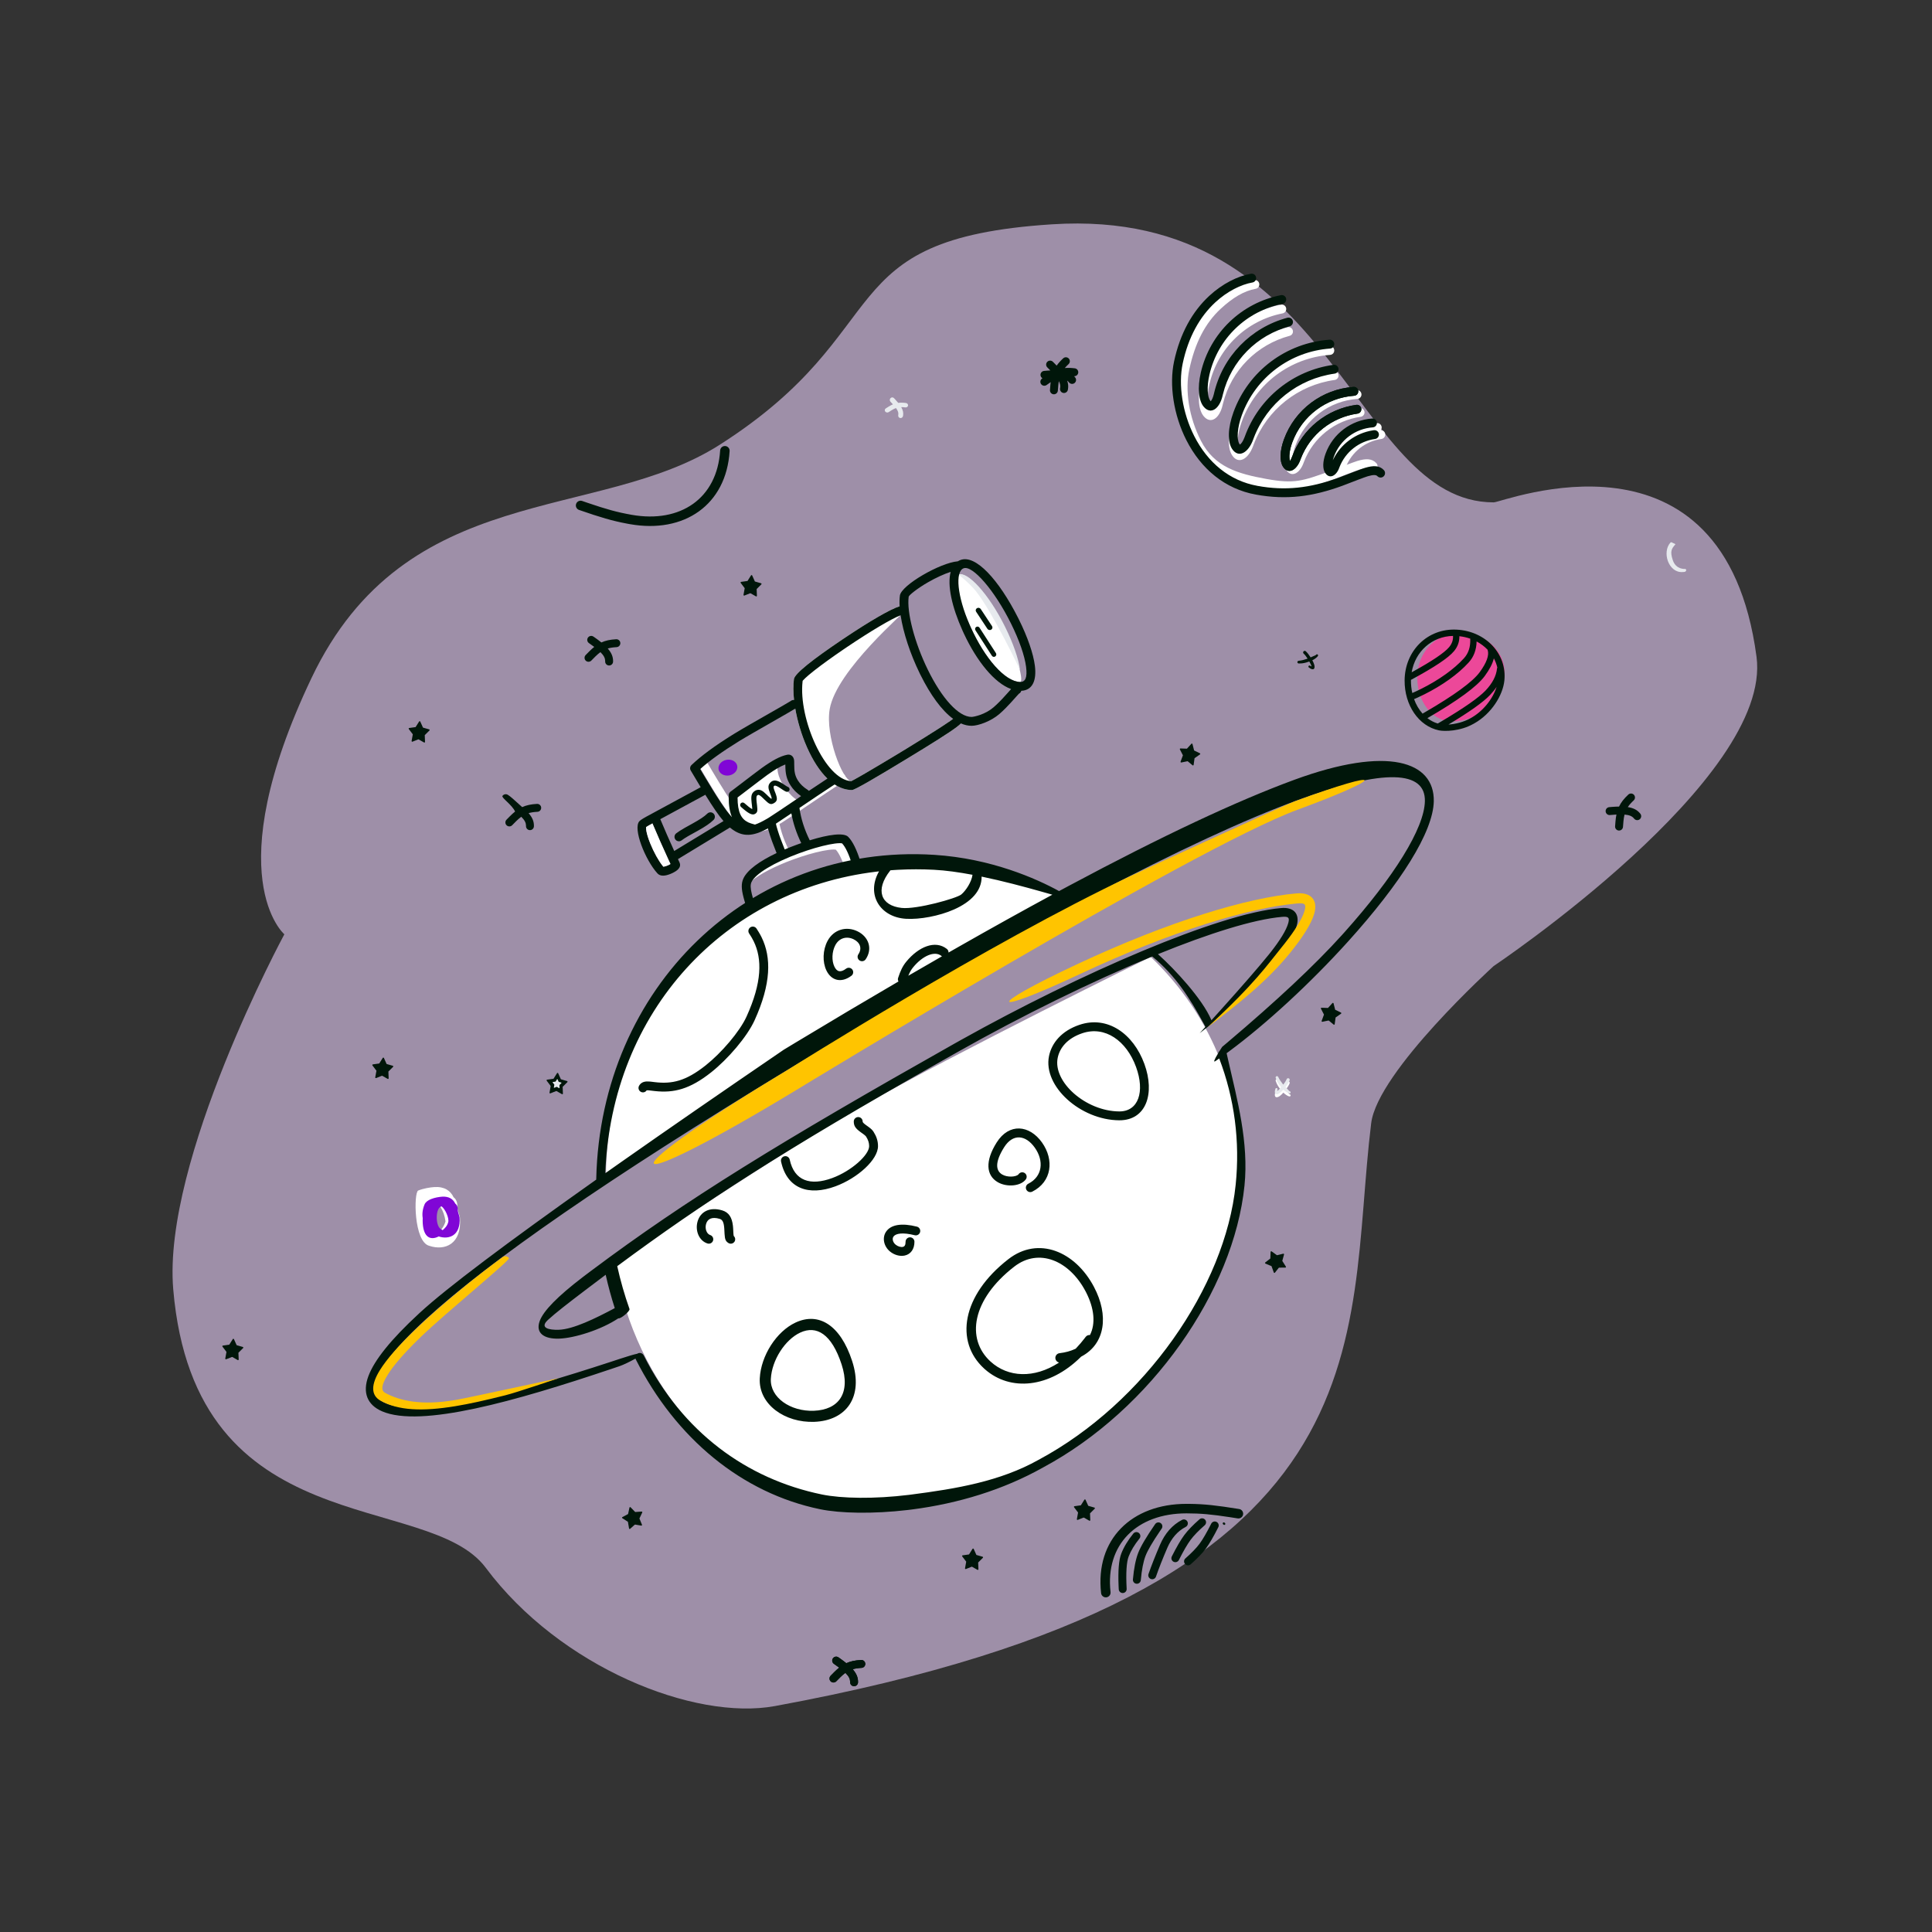
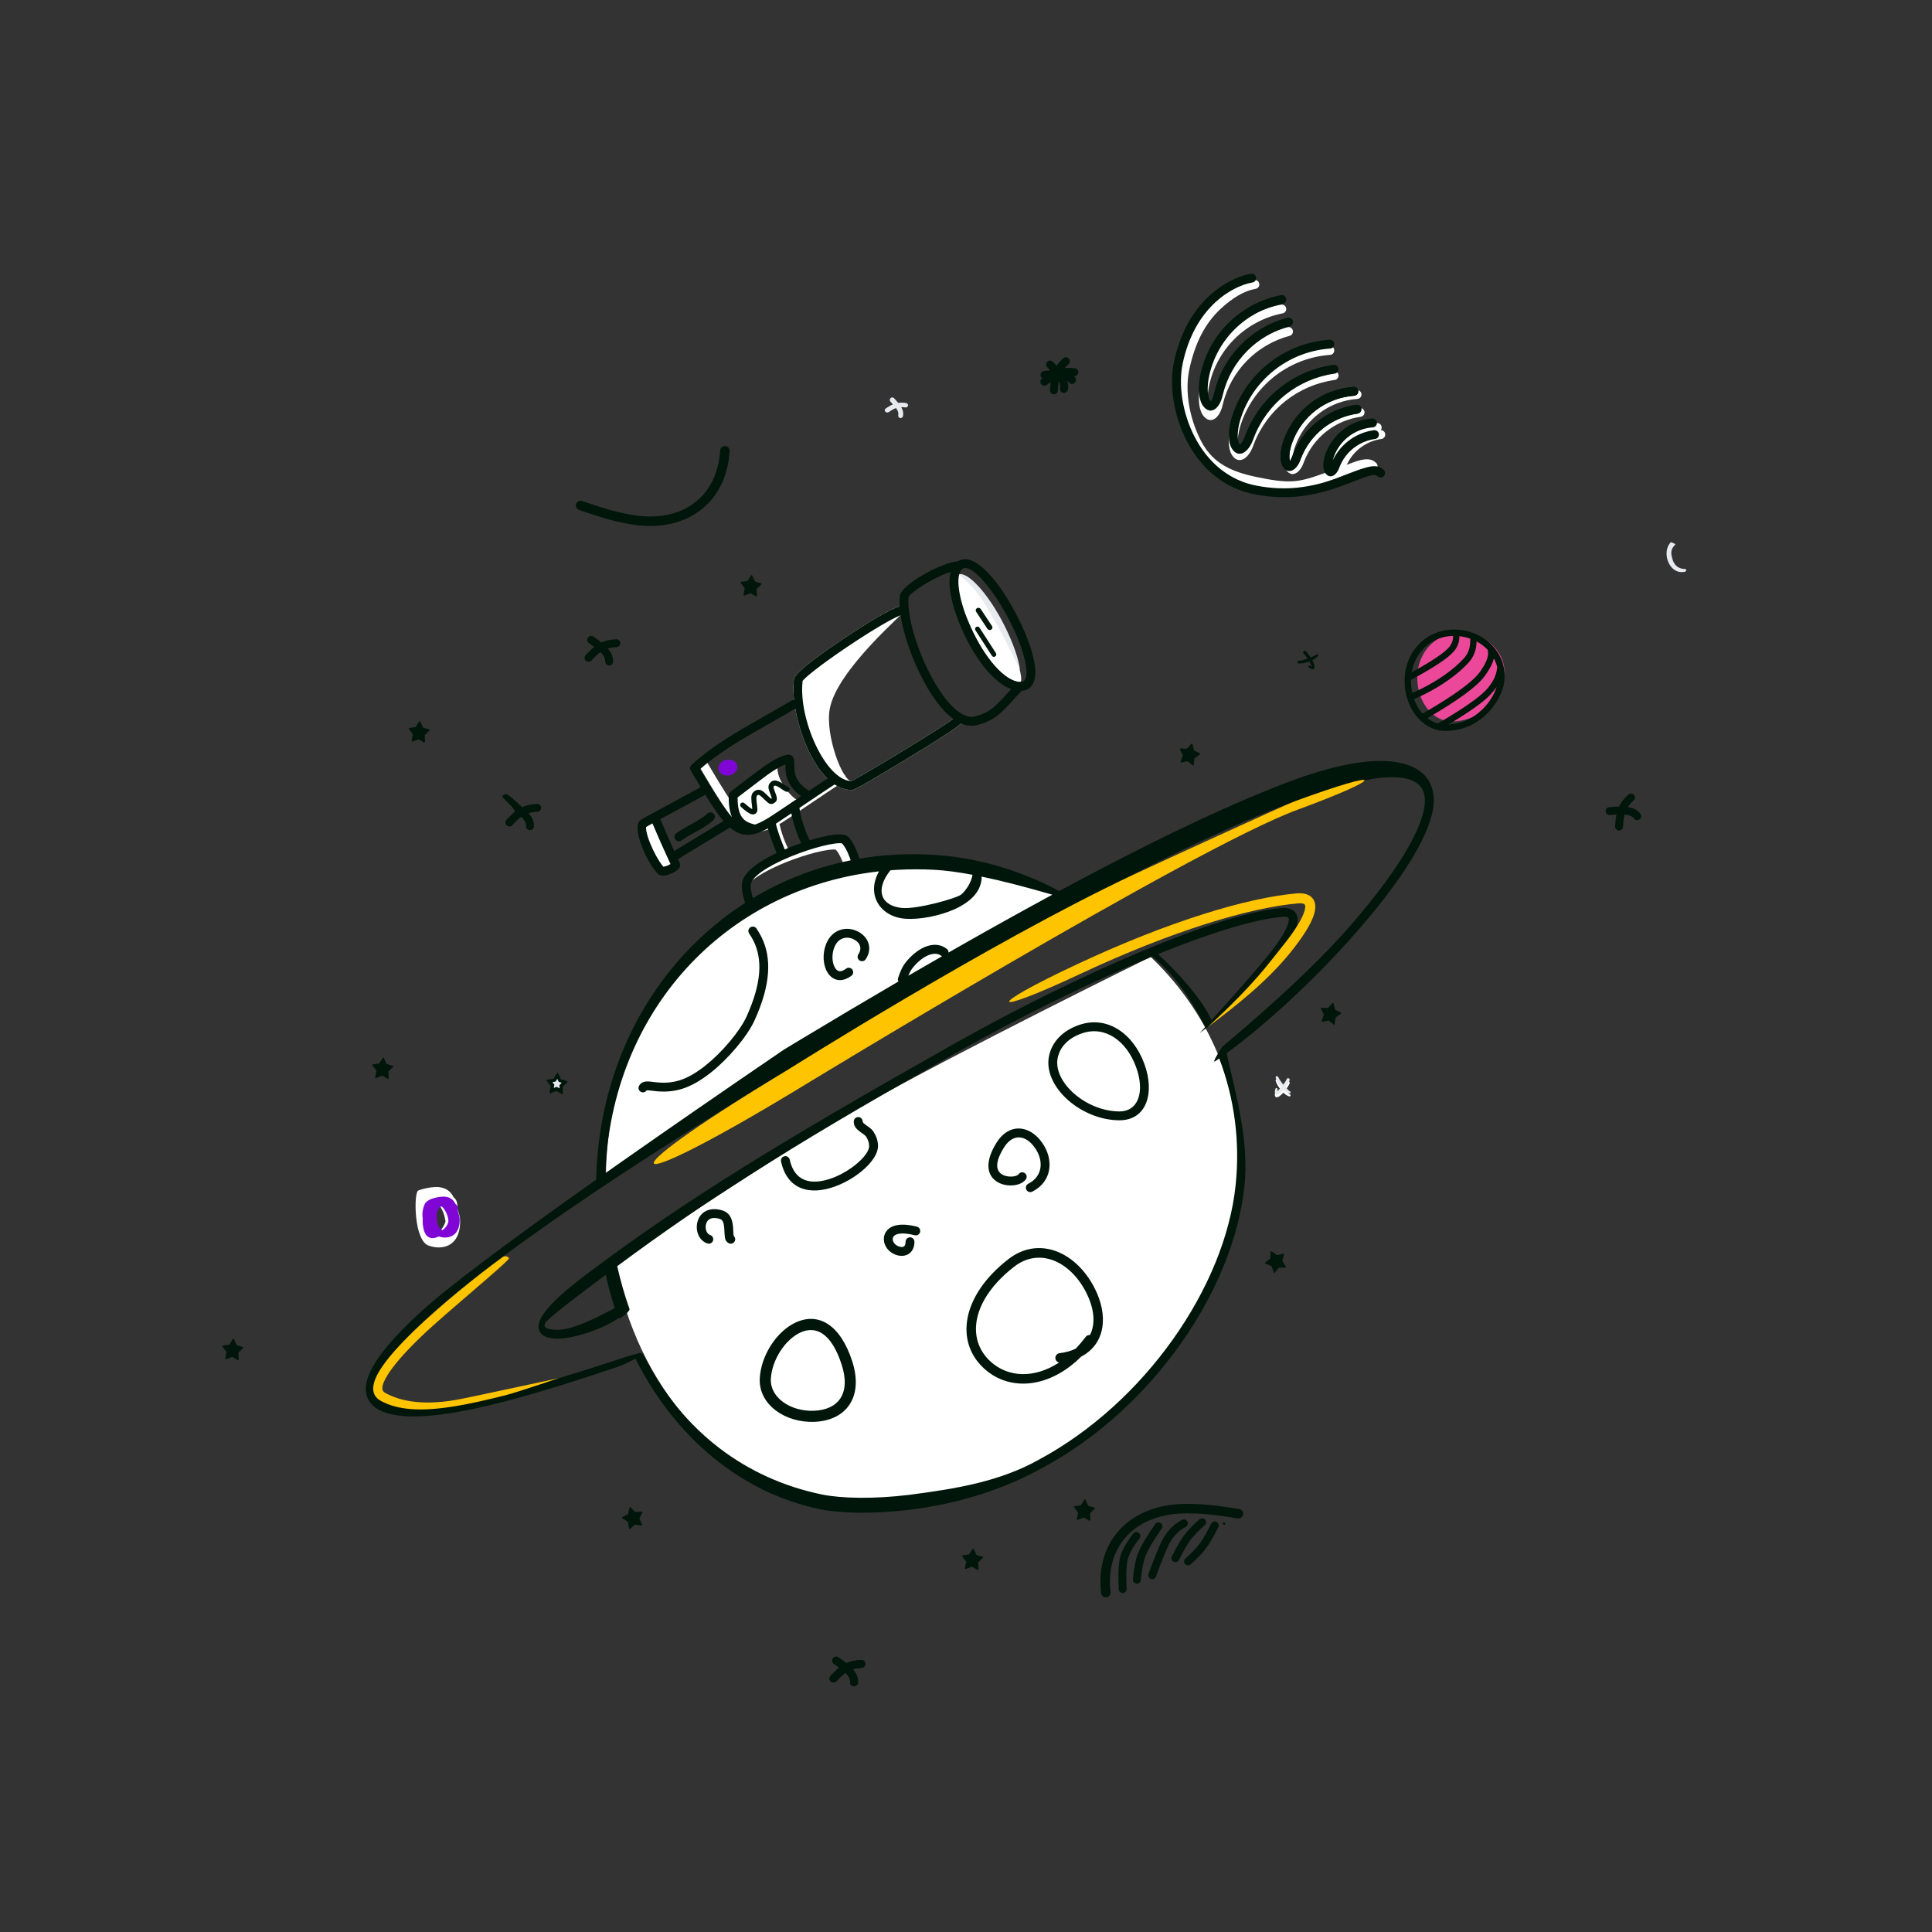
<svg xmlns="http://www.w3.org/2000/svg" width="340" height="340" viewBox="0 0 340 340" fill="none">
  <rect x="0" y="0" width="340" height="340" fill="#333333" stroke="none" />
  <g clip-path="url(#clip0_1492_66483)">
-     <path fill-rule="evenodd" clip-rule="evenodd" d="M50.041 164.42C50.041 164.42 38.186 154.292 54.818 119.324C71.451 84.357 105.135 92.021 126.666 78.267C158.479 57.944 145.439 42.041 185.107 39.477C235.052 36.25 237.88 88.409 262.868 88.409C264.512 88.409 303.423 72.774 309.118 115.575C311.987 137.131 262.868 170.001 262.868 170.001C262.868 170.001 242.425 188.531 241.303 197.681C236.595 236.054 246.413 280.005 136.385 300.238C122.155 302.855 98.527 293.39 85.49 275.905C75.278 262.206 34.311 271.925 30.487 226.89C28.559 204.191 50.041 164.42 50.041 164.42Z" fill="#E6CDF7" fill-opacity="0.6" />
    <path d="M123.433 133.996C123.804 133.777 124.283 133.9 124.501 134.272L125.384 135.761C128.891 141.645 130.294 143.555 131.784 144.419C133.01 145.129 134.277 144.908 136.596 143.548L136.905 143.363C138.364 142.453 145.038 137.869 147.619 136.223C147.982 135.991 148.464 136.098 148.696 136.461C148.927 136.824 148.821 137.306 148.457 137.538L148.061 137.794C145.185 139.658 138.725 144.094 137.582 144.778C134.774 146.457 132.954 146.834 131.13 145.841L131.003 145.769C129.043 144.634 127.518 142.455 123.158 135.064C122.939 134.693 123.062 134.215 123.433 133.996Z" fill="white" />
    <path d="M136.066 143.013C136.494 142.956 136.886 143.256 136.943 143.683C137.209 145.667 137.845 147.657 138.856 149.655C139.05 150.039 138.896 150.508 138.512 150.703C138.127 150.898 137.658 150.743 137.463 150.359C136.376 148.21 135.686 146.052 135.397 143.89C135.34 143.463 135.639 143.07 136.066 143.013Z" fill="white" />
    <path fill-rule="evenodd" clip-rule="evenodd" d="M226.949 190.66C226.823 190.978 226.547 191.419 226.226 191.836L226.503 192.123L226.823 192.463L226.894 192.532C226.925 192.56 226.95 192.576 226.967 192.581C227.071 192.596 227.143 192.691 227.129 192.795C227.114 192.897 227.019 192.971 226.915 192.956C226.822 192.954 226.481 192.821 226.075 192.491C226.002 192.431 225.929 192.363 225.854 192.287C225.62 192.548 225.384 192.773 225.179 192.912C224.879 193.119 224.618 193.136 224.495 193.052C224.372 192.97 224.255 192.695 224.454 192.14C224.485 192.039 224.592 191.987 224.691 192.018C224.79 192.05 224.845 192.155 224.814 192.256C224.784 192.358 224.779 192.453 224.779 192.528L224.895 192.45C224.935 192.42 224.977 192.387 225.015 192.349C225.155 192.212 225.31 192.045 225.466 191.865C225.219 191.577 224.967 191.239 224.762 190.849C224.663 190.659 224.584 190.457 224.508 190.245C224.456 190.126 224.51 189.987 224.629 189.934C224.747 189.882 224.887 189.937 224.939 190.055C225.166 190.531 225.457 190.941 225.743 191.293L225.839 191.408C226.1 191.066 226.324 190.721 226.426 190.457C226.482 190.314 226.645 190.242 226.789 190.297C226.934 190.354 227.006 190.516 226.949 190.66Z" fill="white" />
    <path fill-rule="evenodd" clip-rule="evenodd" d="M110.873 92.245L110.398 92.159C107.743 91.665 105.706 91.06 101.904 89.741C101.468 89.59 101.237 89.114 101.388 88.677C101.539 88.242 102.015 88.011 102.451 88.162L103.399 88.488C106.735 89.626 108.607 90.148 111.164 90.599C119.766 92.116 126.207 87.7 126.734 79.277C126.762 78.816 127.159 78.466 127.62 78.494C128.081 78.523 128.431 78.92 128.402 79.381C127.809 88.854 120.41 93.927 110.873 92.245Z" fill="#00160A" />
    <path fill-rule="evenodd" clip-rule="evenodd" d="M132.368 101.266L132.848 102.332L133.942 102.647C134.001 102.664 134.035 102.725 134.018 102.784C134.013 102.803 134.003 102.819 133.99 102.833L133.159 103.66L133.205 104.851C133.208 104.913 133.16 104.964 133.098 104.967C133.078 104.968 133.057 104.963 133.039 104.952L132.098 104.416C132.068 104.4 132.033 104.397 132.001 104.41L130.995 104.809C130.937 104.832 130.873 104.804 130.85 104.747C130.842 104.728 130.84 104.706 130.844 104.686L131.056 103.513L130.348 102.578C130.311 102.529 130.32 102.459 130.369 102.422C130.384 102.41 130.402 102.403 130.421 102.4L131.549 102.242L132.172 101.252C132.205 101.2 132.274 101.185 132.326 101.217C132.344 101.229 132.359 101.246 132.368 101.266Z" fill="#00160A" />
    <path d="M242.314 74.458C242.744 74.427 243.117 74.751 243.148 75.181C243.179 75.611 242.855 75.983 242.425 76.014C239.347 76.234 236.929 77.427 235.855 80.378C235.79 80.555 235.737 80.727 235.694 80.89L235.665 81.002L235.712 80.903C237.064 78.142 239.672 76.224 242.694 75.737L242.892 75.707C243.319 75.647 243.713 75.945 243.773 76.372C243.832 76.798 243.534 77.193 243.108 77.252C240.3 77.644 237.898 79.51 236.851 82.187L236.782 82.366C236.285 83.734 235.09 84.39 234.321 83.22C233.851 82.506 233.882 81.237 234.389 79.844C235.676 76.31 238.627 74.721 242.314 74.458Z" fill="white" />
    <path d="M238.761 68.646C239.191 68.615 239.564 68.939 239.595 69.369C239.625 69.799 239.301 70.171 238.872 70.202C233.975 70.552 229.681 73.732 227.973 78.426C227.466 79.817 227.372 81.007 227.554 81.609L227.576 81.677L227.61 81.627C227.697 81.495 227.795 81.305 227.892 81.059L227.933 80.95C229.737 75.992 234.113 72.52 239.244 71.803C239.672 71.744 240.066 72.041 240.125 72.468C240.185 72.895 239.887 73.289 239.46 73.349C234.971 73.975 231.134 76.971 229.481 81.264L229.399 81.483C228.73 83.322 227.282 84.117 226.357 82.709C225.723 81.744 225.768 79.923 226.507 77.892C228.428 72.615 233.256 69.039 238.761 68.646Z" fill="white" />
    <path d="M233.972 60.898C234.402 60.867 234.776 61.19 234.806 61.62C234.837 62.05 234.513 62.423 234.083 62.454C227.099 62.952 220.975 67.488 218.538 74.183C217.709 76.461 217.64 78.392 218.093 79.195L218.134 79.263C218.201 79.365 218.179 79.368 218.196 79.354L218.206 79.347C218.436 79.221 218.739 78.792 219.016 78.08L219.07 77.934C221.559 71.096 227.594 66.308 234.671 65.32C235.098 65.26 235.492 65.558 235.552 65.984C235.611 66.411 235.314 66.805 234.887 66.865C228.46 67.762 222.97 72.064 220.627 78.224L220.537 78.468C219.67 80.847 217.934 81.8 216.83 80.12C216.007 78.867 216.067 76.411 217.072 73.65C219.721 66.371 226.38 61.439 233.972 60.898Z" fill="white" />
    <path d="M225.424 53.615C225.847 53.532 226.257 53.808 226.34 54.231C226.422 54.654 226.147 55.063 225.724 55.147C219.401 56.385 214.317 61.214 212.842 67.602C212.343 69.764 212.494 71.522 212.984 72.192L213.048 72.276L213.054 72.288L213.063 72.281C213.238 72.123 213.443 71.718 213.602 71.091L213.636 70.954C215.152 64.384 220.161 59.299 226.558 57.591C226.975 57.479 227.403 57.727 227.513 58.143C227.624 58.559 227.377 58.987 226.961 59.098C221.197 60.637 216.669 65.175 215.215 71.055L215.156 71.305C214.621 73.622 213.085 74.727 211.841 73.261C210.931 72.188 210.708 69.912 211.322 67.251C212.936 60.258 218.503 54.971 225.424 53.615Z" fill="white" />
    <path d="M138.948 149.825L139.399 149.662C143.655 148.134 147.246 147.46 148.158 148.388C148.958 149.202 149.671 150.676 150.347 152.839C150.475 153.25 150.247 153.687 149.835 153.816C149.424 153.944 148.986 153.715 148.858 153.304C148.273 151.434 147.677 150.176 147.113 149.554L147.09 149.529L147.07 149.53C146.963 149.508 146.803 149.498 146.599 149.502C146.15 149.51 145.535 149.59 144.801 149.735C143.291 150.034 141.383 150.59 139.488 151.289C136.32 152.458 133.68 153.831 132.223 155.072C131.687 155.527 130.71 154.258 131.65 153.532C133.343 152.224 135.909 150.946 138.948 149.825Z" fill="white" />
    <path d="M136.807 135.088C136.807 137.69 139.558 140.507 140.144 140.667C140.559 140.781 133.4 145.446 133.4 145.446C130.813 145.786 129.293 143.6 129.293 140.343C129.293 139.912 136.807 134.657 136.807 135.088Z" fill="white" />
    <path fill-rule="evenodd" clip-rule="evenodd" d="M128.364 136.456C129.27 136.279 129.886 135.524 129.739 134.769C129.593 134.014 128.739 133.544 127.833 133.721C126.926 133.897 126.31 134.652 126.457 135.407C126.604 136.162 127.458 136.632 128.364 136.456Z" fill="#8006D6" />
    <path d="M220.705 49.288C221.13 49.215 221.534 49.499 221.608 49.923C221.682 50.348 221.398 50.752 220.973 50.825C218.955 51.178 216.919 52.399 214.82 54.343C212.095 56.867 210.294 60.353 209.302 65.003C208.502 68.749 209.24 73.43 211.331 77.544C213.709 82.225 217.916 83.383 222.821 84.279C227.856 85.198 229.248 84.63 234.006 82.939L234.444 82.78C235.094 82.533 238.135 81.344 238.866 81.123C240.404 80.657 241.454 80.696 242.214 81.507C242.509 81.821 242.494 82.315 242.18 82.61C241.885 82.886 241.432 82.89 241.134 82.63L241.077 82.575C240.852 82.336 240.388 82.308 239.454 82.576L239.317 82.616C238.614 82.829 235.317 84.123 234.89 84.279C229.751 86.155 228.008 86.812 222.54 85.813C217.123 84.824 212.526 83.342 209.94 78.251C207.692 73.826 206.9 68.783 207.776 64.677C208.836 59.715 210.797 55.941 213.76 53.198C216.079 51.051 218.39 49.692 220.705 49.288Z" fill="white" />
    <path d="M257.404 111.361C252.956 111.134 249.455 114.568 249.418 119.179C249.387 123.064 251.575 126.263 254.581 126.882C255.796 127.132 258.13 126.831 259.861 125.86C262.489 124.451 264.498 121.553 264.752 119.084C265.165 115.061 261.908 111.591 257.404 111.361Z" fill="#EC4899" />
    <path d="M176.818 110.549C178.238 113.417 180.444 120.044 179.49 120.012C176.839 119.924 173.294 115.851 170.814 110.344L170.618 109.901C168.453 104.901 167.156 101.76 168.662 101.158C170.22 100.536 173.886 104.627 176.818 110.549Z" fill="white" />
    <path fill-rule="evenodd" clip-rule="evenodd" d="M168.662 101.097C170.22 100.474 173.94 104.378 176.872 110.3C178.292 113.169 179.256 115.921 179.507 117.895C179.507 117.895 174.71 107.786 171.784 104.084C170.66 102.662 168.662 101.097 168.662 101.097Z" fill="#E7EAEE" />
    <path d="M167.845 126.553C167.959 126.137 168.388 125.893 168.804 126.008C169.219 126.122 169.463 126.551 169.349 126.966C169.202 127.501 167.136 128.902 162.627 131.682L159.781 133.424C154.163 136.843 150.414 139.032 149.946 139.032C146.844 139.032 144.049 136.106 142.008 131.489C140.226 127.457 139.301 122.658 139.719 119.514C139.85 118.532 143.12 115.991 148.169 112.587L148.892 112.102C153.359 109.126 157.177 106.92 158.558 106.641C158.981 106.555 159.393 106.829 159.477 107.251C159.531 107.515 147.218 117.894 146.015 124.782C145.201 129.447 148.28 137.396 149.808 137.468L149.946 137.472C149.822 137.472 149.861 137.443 149.876 137.435L150.017 137.362C150.121 137.308 150.243 137.241 150.385 137.163L151.034 136.801C151.282 136.66 151.559 136.501 151.862 136.326L152.636 135.877C154.114 135.014 155.958 133.915 157.839 132.777L159.629 131.689C161.804 130.36 163.77 129.134 165.247 128.182L166.009 127.688C166.48 127.379 166.878 127.111 167.197 126.889L167.312 126.808C167.488 126.684 167.634 126.578 167.748 126.491C167.748 126.491 167.876 126.44 167.845 126.553Z" fill="white" />
    <path fill-rule="evenodd" clip-rule="evenodd" d="M169.392 110.984C167.506 106.799 166.674 102.963 167.305 100.64C166.164 101.003 164.738 101.654 163.323 102.466C161.441 103.545 159.948 104.752 159.913 105.014C159.55 107.752 160.946 113.078 163.265 117.826C165.746 122.905 168.698 126.168 170.983 126.168C171.202 126.168 171.828 126.039 172.455 125.82C173.348 125.508 174.184 125.053 174.869 124.458C175.21 124.162 175.562 123.828 175.931 123.455L176.375 122.996C176.636 122.719 176.906 122.421 177.328 121.949L177.915 121.294L177.94 121.266C175.001 120.192 171.926 116.406 169.626 111.496L169.392 110.984ZM158.367 104.808C158.609 102.982 165.447 99.034 168.568 98.779C168.698 98.697 168.838 98.626 168.987 98.567C171.689 97.487 175.807 102.113 179.11 108.621L179.336 109.073C180.827 112.084 181.844 114.99 182.122 117.162C182.453 119.76 181.701 121.481 179.729 121.57C179.676 121.774 179.543 121.945 179.366 122.049L179.335 122.064L179.258 122.141C179.181 122.221 179.09 122.319 178.95 122.476L177.98 123.557C177.628 123.945 177.379 124.208 177.041 124.55C176.647 124.95 176.266 125.312 175.892 125.636C174.382 126.948 172.15 127.728 170.983 127.728C170.364 127.728 169.739 127.584 169.112 127.31C168.442 128.008 166.382 129.367 162.627 131.681L159.782 133.423C154.163 136.843 150.415 139.031 149.946 139.031C148.884 139.031 147.857 138.688 146.885 138.052C146.876 138.057 146.867 138.064 146.857 138.07L146.46 138.325C145.078 139.221 142.868 140.711 140.818 142.094L140.818 142.094L140.69 142.18C140.955 144.075 141.559 145.974 142.503 147.88C145.853 146.844 148.507 146.494 149.273 147.273C150.073 148.087 150.786 149.561 151.462 151.724C151.59 152.135 151.361 152.572 150.95 152.701C150.538 152.829 150.101 152.6 149.972 152.189C149.388 150.319 148.792 149.061 148.227 148.439L148.204 148.414L148.184 148.415C148.078 148.393 147.917 148.383 147.713 148.386C147.264 148.395 146.649 148.474 145.915 148.62C144.406 148.919 142.498 149.476 140.603 150.174C136.271 151.772 132.928 153.752 132.241 155.253C132.04 155.692 132.066 156.334 132.306 157.318L132.351 157.496C132.387 157.635 132.425 157.773 132.474 157.948L132.755 158.945C132.767 158.989 132.779 159.033 132.793 159.089C132.902 159.507 132.651 159.933 132.234 160.041C131.817 160.149 131.392 159.899 131.283 159.481L131.145 158.977L130.914 158.163C130.888 158.066 130.864 157.977 130.84 157.887C130.475 156.478 130.416 155.49 130.823 154.603C131.511 153.099 133.666 151.541 136.666 150.124L136.014 148.438L135.852 148.012C135.606 147.347 135.318 146.446 135.142 145.788C132.798 147.052 131.165 147.263 129.53 146.372L129.402 146.301C129.079 146.113 128.767 145.897 128.453 145.634L119.31 151.188C119.395 151.371 119.481 151.556 119.568 151.742C119.978 152.621 119.254 153.244 118.144 153.729L118.025 153.78C117.071 154.175 116.21 154.265 115.698 153.703C113.571 151.369 111.321 145.788 112.531 144.511C112.764 144.265 113.378 143.901 114.539 143.292L114.631 143.244C114.655 143.227 114.68 143.212 114.705 143.198L123.252 138.567C123.272 138.557 123.291 138.547 123.312 138.538C122.784 137.665 122.205 136.694 121.566 135.609C121.468 135.452 121.432 135.269 121.457 135.092C121.472 134.979 121.512 134.87 121.577 134.772C121.612 134.718 121.655 134.668 121.704 134.623C123.46 132.957 125.855 131.219 128.858 129.348L129.223 129.122C130.522 128.321 133.159 126.817 135.399 125.54C137.136 124.549 138.634 123.694 139.086 123.409L139.195 123.336C139.358 123.217 139.552 123.17 139.739 123.19C139.59 121.837 139.577 120.58 139.719 119.513C139.85 118.532 143.12 115.991 148.169 112.586L148.892 112.102C153.124 109.282 156.774 107.153 158.321 106.7C158.279 106.001 158.293 105.365 158.367 104.808ZM158.492 108.282C156.976 108.836 153.182 111.088 149.041 113.88L148.378 114.33C146.514 115.601 144.793 116.841 143.493 117.851L143.131 118.135C142.552 118.594 142.082 118.991 141.742 119.309C141.571 119.468 141.436 119.604 141.341 119.713L141.275 119.791C141.26 119.806 141.256 119.8 141.262 119.751L141.266 119.718C141.264 119.731 141.263 119.742 141.262 119.751L141.241 119.919C140.491 126.502 145.251 137.254 149.808 137.468L149.915 137.47C149.924 137.471 149.935 137.471 149.946 137.471L149.915 137.47C149.829 137.466 149.863 137.441 149.876 137.434L150.017 137.361C150.121 137.307 150.243 137.241 150.385 137.163L151.034 136.8C151.282 136.659 151.56 136.501 151.862 136.326L152.636 135.876C154.114 135.013 155.959 133.914 157.84 132.776L159.629 131.688C161.804 130.359 163.77 129.134 165.248 128.182L166.009 127.687C166.48 127.378 166.879 127.11 167.197 126.889L167.312 126.808C167.481 126.689 167.622 126.586 167.734 126.501C165.724 125.026 163.746 122.303 161.99 118.768L161.863 118.511C160.17 115.046 158.946 111.293 158.492 108.282ZM139.954 124.703C139.391 125.057 137.73 126.005 135.883 127.06C133.694 128.31 131.242 129.71 130.041 130.45C127.206 132.198 124.92 133.819 123.222 135.344L123.784 136.293C126.244 140.421 127.669 142.593 128.815 143.82C128.434 142.917 128.237 141.771 128.237 140.334C128.237 140.268 128.246 140.204 128.261 140.142C128.185 139.843 128.292 139.515 128.555 139.321L129.087 138.926C129.406 138.686 129.93 138.285 130.526 137.829L130.527 137.829C131.831 136.832 133.48 135.572 134.067 135.151C135.918 133.825 137.281 133.082 138.523 132.824C139.116 132.701 139.577 133.052 139.71 133.595L139.732 133.694C139.763 133.855 139.769 134.015 139.768 134.362L139.768 134.472C139.761 135.77 139.89 136.519 140.44 137.384C140.816 137.977 141.369 138.517 142.139 139.001C142.219 139.052 142.288 139.114 142.343 139.186C143.585 138.351 144.749 137.575 145.608 137.018C144.255 135.709 143.036 133.813 142.008 131.488C141.051 129.322 140.342 126.936 139.954 124.703ZM180.574 117.36C180.322 115.386 179.359 112.634 177.938 109.765C175.007 103.844 171.123 99.393 169.566 100.016C168.06 100.617 168.453 104.901 170.618 109.901L170.814 110.343C173.294 115.85 176.84 119.924 179.49 120.012C180.444 120.044 180.817 119.264 180.574 117.36ZM124.118 139.857C125.471 142.045 126.46 143.491 127.321 144.496L118.654 149.761C117.766 147.814 116.971 146.002 116.201 144.162L123.995 139.939C124.04 139.916 124.08 139.888 124.118 139.857ZM141.006 148.373C140.165 146.633 139.584 144.888 139.265 143.141C138.145 143.894 137.17 144.546 136.544 144.954C136.651 145.492 137.05 146.769 137.393 147.678L138.034 149.326L138.095 149.487C138.724 149.221 139.382 148.962 140.063 148.711L140.513 148.546C140.679 148.487 140.843 148.429 141.006 148.373ZM140.978 140.104C140.179 139.55 139.567 138.92 139.123 138.221C138.404 137.09 138.216 136.125 138.208 134.666L138.207 134.536L138.097 134.577C137.306 134.884 136.362 135.439 135.176 136.277L134.976 136.419C134.411 136.824 132.805 138.052 131.508 139.042L131.508 139.042C130.787 139.593 130.163 140.07 129.867 140.292L129.798 140.343C129.799 142.939 130.447 144.129 131.651 144.708L131.748 144.752C132.035 144.879 132.24 144.943 132.825 145.103C132.837 145.106 132.849 145.11 132.86 145.113C133.467 144.909 134.164 144.568 134.995 144.08L135.305 143.894C135.992 143.466 137.836 142.223 139.864 140.855C140.231 140.607 140.604 140.356 140.978 140.104ZM114.822 144.908L114.942 145.193C115.77 147.158 116.631 149.103 117.608 151.225L117.988 152.048C117.864 152.132 117.7 152.221 117.52 152.299C117.261 152.412 116.999 152.492 116.801 152.518L116.738 152.524L116.643 152.41C115.905 151.501 115.048 149.957 114.428 148.42C114.098 147.602 113.864 146.852 113.758 146.275C113.714 146.04 113.695 145.843 113.696 145.693L113.701 145.594C113.703 145.57 113.703 145.558 113.697 145.556L113.72 145.541C113.852 145.449 114.188 145.253 114.689 144.981L114.822 144.908ZM125.583 143.19C125.281 142.882 124.787 142.877 124.48 143.179C123.939 143.71 123.181 144.204 121.857 144.939L120.509 145.687C120.153 145.889 119.862 146.064 119.598 146.236C119.377 146.379 119.18 146.517 119.003 146.654C118.662 146.917 118.599 147.407 118.863 147.748C119.126 148.089 119.616 148.152 119.956 147.888C120.097 147.78 120.26 147.666 120.447 147.545C120.619 147.433 120.808 147.317 121.028 147.189L121.457 146.943L122.826 146.185C124.141 145.447 124.934 144.919 125.572 144.293C125.88 143.991 125.885 143.497 125.583 143.19Z" fill="#00160A" />
    <path d="M108.134 222.411C112.035 244.16 126.656 260.511 145.314 264.366C148.738 265.074 154.669 265.167 160.81 264.372C168.722 263.348 176.422 260.999 183.194 257.192C201.797 247.194 215.912 226.789 217.742 208.926C219.349 193.236 213.355 178.741 202.504 168.4C202.504 168.4 168.415 185.143 151.682 194.66C137.121 202.941 108.134 222.411 108.134 222.411Z" fill="white" />
    <path d="M187.521 157.552C180.528 154.102 171.768 151.377 163.178 150.937C131.672 149.327 106.894 174.495 106.635 206.958C106.635 206.958 141.799 184.561 160.067 173.755C169.155 168.378 187.521 157.552 187.521 157.552Z" fill="white" />
    <path fill-rule="evenodd" clip-rule="evenodd" d="M252.323 141.008C252.217 146.431 246.477 155.459 237.251 165.674C230.568 173.074 222.792 180.227 216.271 185.047L215.865 185.345L216.135 186.543C217.72 193.492 219.79 201.047 219.008 208.665C217.11 227.156 202.647 248.018 183.533 258.267C176.563 262.178 168.639 264.59 160.511 265.64L159.736 265.735C153.676 266.449 147.876 266.331 144.332 265.6C130.576 262.764 118.93 253.148 111.889 239.231C111.865 239.184 111.847 239.136 111.833 239.087C110.906 239.616 109.659 240.207 109.089 240.4L107.529 240.928C90.712 246.584 74.039 251.317 67.228 248.363C64.635 247.239 63.749 245.076 64.834 242.171C65.887 239.347 68.809 235.71 73.711 231.182L73.98 230.934C78.626 226.676 88.942 218.895 104.928 207.591L104.931 207.384C105.712 173.889 131.729 148.355 164.432 150.44C174.434 151.078 182.4 154.632 186.379 156.815L188.129 155.876C204.539 147.101 217.707 140.933 227.753 137.241C244.275 131.17 252.446 134.008 252.323 141.008ZM228.291 140.839C209.817 147.628 180.62 162.897 139.969 187.457L138.733 188.204C107.079 207.367 86.119 221.924 75.035 232.084L74.489 232.589L73.971 233.074C65.651 240.935 64.176 245.339 67.849 246.931C74.137 249.658 91.021 245.062 107.556 239.638L109.089 239.132C110.564 238.644 111.542 238.363 112.147 238.234C112.174 238.215 112.202 238.198 112.233 238.183C112.44 238.078 112.671 238.074 112.871 238.153C112.914 238.161 112.943 238.175 112.958 238.193C113.092 238.266 113.207 238.379 113.281 238.527C120.116 252.037 131.38 260.27 144.648 263.006C148.092 263.715 153.902 263.819 159.948 263.072L160.312 263.026C168.252 262 175.986 260.713 182.783 256.9C201.46 246.883 215.612 226.472 217.456 208.506C218.244 200.827 217.239 193.29 214.564 186.275C214.344 186.43 214.124 186.581 213.907 186.729C213.497 187.009 213.65 186.555 214.367 185.369C214.405 185.214 214.491 185.073 214.613 184.967L214.834 184.617C214.912 184.495 214.993 184.369 215.078 184.236L216.003 183.457C224.717 176.086 231.414 169.81 236.093 164.628L236.628 164.034C245.286 154.345 250.668 145.786 250.757 140.979C250.855 135.705 243.897 135.104 228.291 140.839ZM149.956 239.495C152.049 245.893 148.883 250.007 143.309 250.22C138.159 250.416 133.468 247.171 133.707 242.559C133.914 238.574 136.643 234.312 140.003 232.748C144.067 230.855 147.88 233.151 149.956 239.495ZM140.826 234.515C138.138 235.768 135.825 239.378 135.655 242.66C135.486 245.929 139.099 248.429 143.234 248.271C147.558 248.106 149.778 245.222 148.103 240.102C146.359 234.771 143.706 233.175 140.826 234.515ZM192.513 226.459C195.184 231.506 194.484 236.464 190.378 238.686L190.263 238.746L190.203 238.806C184.696 244.259 177.816 244.921 173.33 240.968L173.176 240.83C168.009 236.096 169.24 227.963 177.463 221.587C182.755 217.484 189.219 220.235 192.513 226.459ZM178.487 222.908C171.021 228.696 169.972 235.628 174.305 239.597C177.413 242.444 182.005 242.601 186.293 239.839L186.377 239.783L186.346 239.776C186.049 239.698 185.811 239.458 185.743 239.146L185.73 239.066C185.675 238.608 186.003 238.192 186.461 238.138C187.51 238.014 188.42 237.761 189.192 237.399L189.297 237.347L189.425 237.215C189.928 236.685 190.419 236.109 190.896 235.486L191.054 235.276C191.233 235.036 191.515 234.92 191.792 234.943L191.813 234.945L191.825 234.924C192.826 232.945 192.589 230.263 191.123 227.409L191.035 227.241C188.171 221.829 182.818 219.55 178.487 222.908ZM228.199 162.921C227.769 164.447 226.462 166.542 224.458 169.022C220.964 173.346 215.715 178.378 211.128 181.82L212.145 180.7C212.135 180.691 212.127 180.68 212.12 180.666L211.768 180.021C209.473 175.831 206.915 171.697 202.781 168.328C192.082 172.739 179.814 178.769 168.637 185.074L164.973 187.145C137.995 202.427 123.801 211.577 108.622 222.825C109.195 225.404 109.917 227.922 110.782 230.362C110.917 230.745 109.145 232.177 108.82 232C105.792 234.029 101.051 235.503 98.351 235.579C95.72 235.654 94.2 234.589 94.984 232.466C95.639 230.689 98.106 228.155 102.546 224.76L103.052 224.376L104.076 223.607C120.788 211.095 137.332 200.942 167.871 183.715L169.149 182.998C190.094 171.306 214.348 160.774 225.458 159.802C227.741 159.602 228.777 160.865 228.199 162.921ZM106.59 224.338L103.089 226.981C99.965 229.349 97.713 231.101 96.497 232.224L96.407 232.307C94.922 233.7 96.603 234.068 98.307 234.02C100.888 233.947 104.842 231.99 108.188 230.208C107.57 228.292 107.036 226.333 106.59 224.338ZM161.36 215.868C161.777 215.974 162.03 216.398 161.924 216.816C161.818 217.233 161.394 217.486 160.976 217.38C158.878 216.847 157.639 217.052 157.237 217.617C156.97 217.992 157.118 218.631 157.617 219.039C158.007 219.358 158.525 219.51 158.882 219.432C159.193 219.364 159.367 219.125 159.367 218.526C159.367 218.095 159.716 217.746 160.147 217.746C160.578 217.746 160.927 218.095 160.927 218.526C160.927 219.828 160.275 220.726 159.215 220.956C158.361 221.142 157.368 220.85 156.629 220.246C155.538 219.354 155.182 217.814 155.965 216.712C156.825 215.505 158.707 215.194 161.36 215.868ZM127.092 213.004C128.296 213.364 128.813 214.288 128.977 215.674L128.993 215.824L129.013 216.052C129.016 216.09 129.018 216.129 129.021 216.171L129.062 216.963L129.074 217.141C129.081 217.22 129.088 217.284 129.096 217.341L129.116 217.46L129.129 217.513L129.151 217.532C129.392 217.768 129.456 218.137 129.3 218.442L129.26 218.512C129.026 218.874 128.544 218.978 128.181 218.744C127.683 218.423 127.57 218.092 127.51 217.143L127.46 216.215C127.455 216.131 127.448 216.058 127.44 215.976C127.352 215.067 127.13 214.644 126.644 214.498C125.282 214.09 124.5 214.507 124.252 215.418C124.032 216.23 124.351 217.082 124.91 217.319L125.051 217.372C125.417 217.528 125.61 217.939 125.487 218.326C125.356 218.736 124.918 218.963 124.507 218.832C123.022 218.359 122.316 216.594 122.747 215.008C123.228 213.239 124.901 212.347 127.092 213.004ZM183.374 201.059C185.535 204.096 185.133 207.96 181.667 209.708C181.282 209.903 180.813 209.748 180.619 209.363C180.425 208.979 180.579 208.51 180.964 208.316C183.473 207.05 183.76 204.293 182.103 201.963C180.493 199.699 178.252 199.451 176.712 201.896C175.079 204.489 175.198 206.011 176.373 206.696C177.306 207.241 178.809 207.126 179.222 206.681L179.262 206.633C179.512 206.282 179.999 206.2 180.35 206.449C180.701 206.699 180.783 207.186 180.533 207.537C179.666 208.755 177.191 208.979 175.587 208.044C173.534 206.847 173.338 204.327 175.392 201.065C177.591 197.572 181.178 197.971 183.374 201.059ZM151.031 196.585C151.436 196.585 151.769 196.895 151.807 197.29L151.811 197.366C151.811 197.503 151.938 197.656 152.396 197.992L152.829 198.303C153.301 198.647 153.529 198.861 153.745 199.201C154.236 199.979 154.515 200.771 154.515 201.702C154.515 204.086 150.934 207.329 147.024 208.772C142.337 210.502 138.498 209.219 137.453 204.41C137.361 203.988 137.628 203.573 138.05 203.482C138.471 203.39 138.886 203.657 138.978 204.079C139.788 207.81 142.588 208.746 146.484 207.308C149.848 206.066 152.955 203.254 152.955 201.702C152.955 201.102 152.772 200.583 152.426 200.035L152.379 199.969C152.299 199.869 152.175 199.76 151.952 199.594L151.437 199.224C150.582 198.593 150.251 198.168 150.251 197.366C150.251 196.935 150.6 196.585 151.031 196.585ZM154.692 153.347L154.2 153.402C127.58 156.604 107.61 177.895 106.521 206.466L109.377 204.457C117.576 198.702 127.091 192.129 137.925 184.736L140.036 183.46C146.338 179.658 152.364 176.08 158.116 172.723C158.011 172.539 157.982 172.313 158.053 172.096C158.456 170.868 158.827 170.043 159.508 169.217C161.64 166.632 164.56 165.369 166.628 166.992C166.832 167.152 166.935 167.393 166.927 167.633L168.764 166.585C174.552 163.29 180.028 160.248 185.196 157.452L183.177 156.879C180.184 156.036 176.459 155.036 172.749 154.267C172.784 156.736 170.936 158.707 167.866 160.063C165.256 161.216 161.855 161.836 159.437 161.691C154.913 161.422 152.367 157.454 154.692 153.347ZM201.389 187.225C203.298 192.441 201.723 197.184 196.956 197.153C190.164 197.108 183.532 191.178 184.605 185.866C185.083 183.496 186.865 181.4 189.963 180.353C194.911 178.682 199.445 181.916 201.389 187.225ZM190.462 181.832C187.901 182.696 186.504 184.34 186.134 186.175C185.283 190.391 191.057 195.554 196.966 195.593C200.351 195.615 201.515 192.11 199.923 187.761C198.24 183.161 194.475 180.476 190.462 181.832ZM133.099 163.364L133.155 163.444L133.53 164.041C133.714 164.345 133.879 164.642 134.036 164.963C135.763 168.495 135.719 173.126 132.795 179.554C131.471 182.466 128.096 186.38 125.149 188.715C121.387 191.698 118.577 192.375 115.224 192.007L114.229 191.89L114.108 191.879C114.041 191.874 113.999 191.874 113.952 191.875L113.884 191.878C113.832 191.88 113.814 191.878 113.811 191.871V191.866L113.786 191.906C113.56 192.231 113.12 192.337 112.767 192.141C112.391 191.931 112.255 191.457 112.465 191.08C112.745 190.576 113.214 190.348 113.81 190.32C113.968 190.312 114.135 190.318 114.334 190.334L114.567 190.356L115.21 190.435C118.265 190.805 120.695 190.255 124.18 187.493C126.948 185.299 130.165 181.568 131.375 178.908C134.111 172.893 134.151 168.749 132.634 165.648C132.533 165.442 132.428 165.246 132.314 165.048L132.151 164.776L131.823 164.258C131.594 163.893 131.705 163.412 132.069 163.183C132.412 162.968 132.856 163.052 133.099 163.364ZM225.594 161.356C220.607 161.792 212.789 164.256 203.776 167.92L204.04 168.153C206.548 170.403 211.609 175.74 213.193 179.546L214.77 177.796C218.664 173.466 221.488 170.215 223.244 168.041L223.6 167.596C225.278 165.466 226.363 163.686 226.697 162.498L226.745 162.318C226.953 161.461 226.712 161.258 225.594 161.356ZM150.897 163.89C152.839 164.828 153.627 166.918 152.349 168.813C152.108 169.17 151.624 169.265 151.266 169.024C150.909 168.783 150.815 168.298 151.056 167.941C151.758 166.899 151.362 165.848 150.218 165.295C149.013 164.712 147.694 165.047 147.012 166.319C146.385 167.49 146.341 169.076 146.843 170.115C147.283 171.027 147.923 171.202 148.9 170.466C149.244 170.207 149.733 170.276 149.992 170.62C150.251 170.964 150.183 171.454 149.839 171.713C148.058 173.053 146.296 172.572 145.438 170.793C144.718 169.302 144.776 167.19 145.637 165.582C146.736 163.53 148.977 162.962 150.897 163.89ZM160.712 170.21C160.348 170.651 160.089 171.116 159.848 171.714C161.858 170.546 163.834 169.405 165.776 168.291L165.72 168.258L165.665 168.219C164.474 167.284 162.375 168.193 160.712 170.21ZM157.385 153.108L156.703 153.156L156.657 153.214C153.961 156.622 154.999 159.388 158.682 159.781C161.327 160.063 168.348 158.1 169.172 157.412C169.975 156.741 170.989 155.199 171.145 153.948C168.762 153.5 166.431 153.171 164.352 153.065C162.227 152.956 160.131 152.959 158.071 153.068L157.385 153.108Z" fill="#00160A" />
    <path d="M227.818 141.03C244.34 134.959 243.962 136.76 228.356 142.495C209.882 149.284 140.145 191.823 140.145 191.823C108.49 210.985 106.122 208.027 136.804 189.381L138.695 188.234C139.051 188.018 173.983 165.972 198.943 154.176C201.752 152.85 225.937 141.722 227.818 141.03Z" fill="#FFC400" />
    <path fill-rule="evenodd" clip-rule="evenodd" d="M256.346 110.806C251.227 110.544 247.23 114.522 247.189 119.728C247.154 124.089 249.656 127.792 253.241 128.532C254.186 128.726 256.91 128.726 259.273 127.4L259.469 127.293C262.449 125.606 264.475 122.396 264.746 119.756C265.227 115.074 261.466 111.068 256.346 110.806ZM248.303 119.737C248.303 119.703 248.304 119.67 248.305 119.636C248.337 119.626 248.368 119.613 248.398 119.596C252.412 117.434 254.89 115.786 255.879 114.596C256.533 113.81 256.851 112.925 256.826 111.962C257.5 112.037 258.142 112.184 258.745 112.396C258.741 112.425 258.739 112.455 258.74 112.485C258.789 113.87 258.42 114.977 257.635 115.84C256.733 116.831 255.639 117.774 254.396 118.663C253.068 119.614 251.641 120.454 250.214 121.173C249.881 121.341 249.564 121.493 249.267 121.631L248.836 121.826C248.774 121.854 248.717 121.879 248.665 121.902L248.537 121.956C248.379 121.253 248.297 120.509 248.303 119.737ZM248.85 123.033C249.203 124.012 249.714 124.879 250.347 125.585L250.679 125.393C255.918 122.361 259.17 119.978 260.4 118.298C261.645 116.599 262.088 115.294 261.81 114.407C261.803 114.386 261.798 114.365 261.794 114.344C261.246 113.768 260.593 113.274 259.858 112.883C259.826 114.356 259.361 115.6 258.459 116.59C257.5 117.644 256.348 118.637 255.045 119.57C253.666 120.557 252.19 121.425 250.715 122.168C250.285 122.385 249.88 122.578 249.508 122.747L249.073 122.94L248.85 123.033ZM253.021 127.328C252.363 127.131 251.75 126.808 251.198 126.381C256.591 123.262 259.946 120.805 261.299 118.957C262.139 117.81 262.676 116.779 262.894 115.859C263.165 116.366 263.37 116.906 263.502 117.47C263.474 117.527 263.455 117.591 263.448 117.658C263.312 118.961 262.641 120.254 261.413 121.542C260.235 122.777 257.692 124.56 253.806 126.866L253.021 127.328ZM254.905 127.508C256.101 127.432 257.564 127.081 258.746 126.418C260.945 125.239 262.71 123.019 263.377 120.879C263.055 121.362 262.669 121.839 262.22 122.311C261.01 123.58 258.578 125.305 254.905 127.508ZM248.627 118.203L248.429 118.311C249.062 114.629 252.004 111.986 255.708 111.91C255.748 112.633 255.523 113.282 255.023 113.884C254.214 114.856 252.07 116.311 248.627 118.203Z" fill="#00160A" />
    <path fill-rule="evenodd" clip-rule="evenodd" d="M296.574 100.128C296.678 100.14 296.75 100.234 296.738 100.337C296.738 100.489 296.64 100.572 296.509 100.625C296.39 100.673 296.201 100.654 296.09 100.669C294.884 100.762 293.935 99.875 293.518 98.73C293.117 97.63 293.224 96.316 293.951 95.505C294.035 95.41 294.18 95.4 294.276 95.484C294.372 95.567 294.914 95.713 294.831 95.809C294.231 96.509 293.824 96.934 294.391 98.596C294.957 100.259 296.496 100.119 296.574 100.128Z" fill="#E7EAEE" />
    <path fill-rule="evenodd" clip-rule="evenodd" d="M104.437 112.031C104.12 111.813 103.686 111.893 103.469 112.211C103.251 112.528 103.332 112.962 103.649 113.179C103.997 113.418 104.305 113.639 104.577 113.844C104.284 114.077 103.992 114.344 103.688 114.647L103.072 115.273C102.801 115.547 102.803 115.988 103.076 116.258C103.349 116.529 103.79 116.527 104.061 116.254L104.801 115.507C105.101 115.214 105.383 114.969 105.667 114.765C106.297 115.39 106.488 115.847 106.499 116.303V116.419L106.502 116.491C106.538 116.842 106.834 117.116 107.195 117.116C107.58 117.116 107.892 116.804 107.892 116.419L107.891 116.283C107.878 115.573 107.628 114.898 106.954 114.127C107.399 113.994 107.901 113.92 108.509 113.888C108.893 113.868 109.189 113.54 109.169 113.156C109.149 112.772 108.821 112.477 108.437 112.497C107.38 112.552 106.559 112.728 105.828 113.063C105.523 112.813 105.177 112.551 104.786 112.274L104.437 112.031Z" fill="#00160A" />
    <path fill-rule="evenodd" clip-rule="evenodd" d="M208.804 264.654L209.287 264.656C211.988 264.682 214.098 264.925 218.072 265.563C218.528 265.636 218.838 266.065 218.765 266.52C218.692 266.976 218.263 267.286 217.807 267.213L216.505 267.008C213.216 266.503 211.321 266.326 208.804 266.326C200.069 266.326 194.493 271.794 195.437 280.18C195.488 280.639 195.158 281.052 194.7 281.104C194.241 281.156 193.827 280.825 193.775 280.367C192.714 270.935 199.12 264.654 208.804 264.654ZM215.569 268.029L215.488 267.957C215.409 267.889 215.288 267.899 215.222 267.978C215.152 268.057 215.163 268.176 215.241 268.244L215.326 268.316C215.405 268.383 215.523 268.374 215.592 268.295C215.659 268.216 215.651 268.096 215.569 268.029ZM200.423 269.777C200.123 269.536 199.685 269.584 199.444 269.884C198.471 271.094 197.761 272.274 197.319 273.425C196.889 274.545 196.742 276.428 196.854 279.119L196.881 279.687C196.901 280.071 197.229 280.366 197.613 280.346C197.997 280.326 198.292 279.998 198.272 279.614C198.124 276.803 198.25 274.887 198.62 273.925C199.007 272.918 199.642 271.86 200.529 270.756C200.771 270.456 200.723 270.018 200.423 269.777ZM208.024 267.472C208.366 267.295 208.787 267.429 208.964 267.771C209.14 268.112 209.007 268.533 208.665 268.709C207.251 269.443 206.17 270.671 205.417 272.422C204.609 274.302 203.948 275.98 203.433 277.454C203.307 277.817 202.909 278.009 202.546 277.882C202.183 277.755 201.991 277.358 202.118 276.995C202.644 275.487 203.317 273.78 204.137 271.872C205.013 269.836 206.311 268.36 208.024 267.472ZM212.074 267.436C211.82 267.147 211.38 267.118 211.091 267.371C209.928 268.39 209.035 269.316 208.41 270.156C207.789 270.99 207.062 272.238 206.221 273.907C206.048 274.251 206.186 274.669 206.529 274.843C206.873 275.016 207.292 274.878 207.465 274.534C208.273 272.931 208.964 271.746 209.527 270.988C210.087 270.236 210.915 269.377 212.009 268.419C212.299 268.165 212.327 267.725 212.074 267.436ZM209.531 275.302C209.241 275.555 208.801 275.526 208.548 275.237C208.294 274.948 208.324 274.508 208.613 274.254C209.707 273.295 210.535 272.437 211.094 271.685C211.658 270.927 212.349 269.742 213.157 268.139C213.33 267.795 213.749 267.657 214.092 267.83C214.436 268.004 214.574 268.422 214.4 268.766C213.559 270.435 212.832 271.683 212.212 272.517C211.587 273.357 210.693 274.283 209.531 275.302ZM204.257 268.04C203.941 267.822 203.507 267.901 203.288 268.218C201.731 270.473 200.737 272.158 200.297 273.302C199.856 274.451 199.551 275.999 199.374 277.956C199.34 278.339 199.622 278.678 200.005 278.712C200.388 278.747 200.727 278.464 200.761 278.082C200.928 276.242 201.209 274.813 201.598 273.802C201.959 272.86 202.803 271.406 204.122 269.466L204.435 269.01C204.653 268.693 204.574 268.259 204.257 268.04Z" fill="#00160A" />
    <path fill-rule="evenodd" clip-rule="evenodd" d="M191.034 263.932L191.514 264.999L192.609 265.313C192.668 265.33 192.702 265.392 192.685 265.451C192.68 265.469 192.67 265.486 192.657 265.499L191.825 266.327L191.872 267.518C191.874 267.579 191.826 267.631 191.765 267.634C191.744 267.634 191.723 267.629 191.705 267.619L190.764 267.083C190.734 267.066 190.699 267.063 190.668 267.076L189.661 267.476C189.604 267.499 189.539 267.471 189.516 267.413C189.509 267.394 189.507 267.373 189.51 267.353L189.722 266.18L189.014 265.244C188.977 265.195 188.987 265.125 189.036 265.089C189.051 265.077 189.069 265.069 189.088 265.067L190.215 264.908L190.838 263.919C190.872 263.867 190.94 263.851 190.992 263.884C191.011 263.895 191.026 263.912 191.034 263.932Z" fill="#00160A" />
    <path fill-rule="evenodd" clip-rule="evenodd" d="M229.792 114.607C230.048 114.835 230.368 115.244 230.651 115.688L231.014 115.526L231.444 115.342C231.531 115.303 231.586 115.272 231.603 115.247C231.653 115.155 231.767 115.119 231.86 115.168C231.951 115.218 231.988 115.332 231.938 115.424C231.904 115.511 231.663 115.786 231.214 116.054C231.133 116.103 231.043 116.148 230.947 116.192C231.113 116.501 231.242 116.8 231.304 117.04C231.395 117.393 231.322 117.644 231.201 117.732C231.082 117.819 230.784 117.835 230.33 117.458C230.246 117.395 230.233 117.276 230.297 117.193C230.36 117.111 230.478 117.095 230.562 117.159C230.648 117.223 230.735 117.259 230.805 117.285L230.771 117.15C230.758 117.101 230.741 117.051 230.718 117.002C230.637 116.824 230.533 116.621 230.417 116.412C230.062 116.546 229.658 116.668 229.222 116.726C229.01 116.755 228.793 116.76 228.568 116.758C228.438 116.767 228.326 116.669 228.317 116.539C228.309 116.41 228.407 116.298 228.537 116.289C229.061 116.238 229.547 116.106 229.975 115.957L230.115 115.906C229.884 115.544 229.635 115.215 229.422 115.029C229.307 114.927 229.296 114.75 229.396 114.633C229.5 114.517 229.677 114.505 229.792 114.607Z" fill="#00160A" />
    <path fill-rule="evenodd" clip-rule="evenodd" d="M76.429 208.903C75.701 208.951 74.546 209.136 73.602 209.511C72.793 209.832 72.793 218.552 75.555 219.247C78.301 220.163 81.303 218.951 80.944 214.284C80.938 214.186 80.859 213.921 80.768 213.617C80.636 213.171 80.479 212.642 80.488 212.435C80.525 211.703 80.333 211.085 79.824 210.697C79.277 209.537 78.204 208.788 76.429 208.903ZM76.034 217.125C74.683 216.114 74.73 211.401 76.272 211.087C77.232 211.825 78.109 212.89 78.404 214.943C78.073 216.073 77.375 216.727 76.765 217.299C76.7 217.361 76.635 217.421 76.572 217.481C76.398 217.382 76.219 217.26 76.034 217.125Z" fill="white" />
    <path fill-rule="evenodd" clip-rule="evenodd" d="M74.393 214.375C74.27 213.642 74.354 212.821 74.722 211.945C74.889 211.548 75.329 211.225 75.879 211.008C76.521 210.754 77.308 210.628 77.803 210.596C79.011 210.518 79.741 211.024 80.114 211.809C80.459 212.07 80.59 212.489 80.564 212.984C80.554 213.219 80.864 214.072 80.875 214.234C81.117 217.39 79.074 218.211 77.205 217.593C76.496 217.953 75.811 218.013 75.296 217.63C74.834 217.288 74.479 216.566 74.397 215.294C74.376 214.966 74.374 214.66 74.393 214.375ZM77.706 212.297C76.634 212.507 76.589 215.602 77.525 216.261C77.653 216.35 77.778 216.429 77.899 216.494C78.351 216.086 78.689 215.756 78.88 215.082C79.072 214.406 78.371 212.779 77.706 212.297Z" fill="#8006D6" />
    <path fill-rule="evenodd" clip-rule="evenodd" d="M147.546 291.662C147.228 291.444 146.795 291.525 146.577 291.842C146.36 292.159 146.44 292.592 146.757 292.81C147.105 293.05 147.413 293.27 147.685 293.476C147.392 293.708 147.1 293.975 146.796 294.279L146.18 294.904C145.909 295.178 145.912 295.619 146.185 295.89C146.458 296.161 146.899 296.158 147.17 295.885L147.909 295.138C148.21 294.845 148.491 294.6 148.775 294.397C149.405 295.021 149.596 295.479 149.607 295.934V296.051L149.61 296.122C149.646 296.473 149.943 296.747 150.303 296.747C150.688 296.747 151 296.435 151 296.051V295.914C150.987 295.204 150.736 294.529 150.062 293.758C150.507 293.626 151.009 293.551 151.618 293.519C152.002 293.499 152.297 293.172 152.277 292.788C152.257 292.403 151.929 292.108 151.545 292.129C150.489 292.183 149.668 292.359 148.936 292.694C148.631 292.444 148.285 292.182 147.894 291.905L147.546 291.662Z" fill="#00160A" />
    <path fill-rule="evenodd" clip-rule="evenodd" d="M147.546 291.662C147.228 291.444 146.795 291.525 146.577 291.842C146.36 292.159 146.44 292.592 146.757 292.81C147.105 293.05 147.413 293.27 147.685 293.476C147.392 293.708 147.1 293.975 146.796 294.279L146.18 294.904C145.909 295.178 145.912 295.619 146.185 295.89C146.458 296.161 146.899 296.158 147.17 295.885L147.909 295.138C148.21 294.845 148.491 294.6 148.775 294.397C149.405 295.021 149.596 295.479 149.607 295.934V296.051L149.61 296.122C149.646 296.473 149.943 296.747 150.303 296.747C150.688 296.747 151 296.435 151 296.051V295.914C150.987 295.204 150.736 294.529 150.062 293.758C150.507 293.626 151.009 293.551 151.618 293.519C152.002 293.499 152.297 293.172 152.277 292.788C152.257 292.403 151.929 292.108 151.545 292.129C150.489 292.183 149.668 292.359 148.936 292.694C148.631 292.444 148.285 292.182 147.894 291.905L147.546 291.662Z" fill="#00160A" />
    <path fill-rule="evenodd" clip-rule="evenodd" d="M171.351 272.58L171.83 273.647L172.925 273.961C172.984 273.978 173.018 274.039 173.001 274.099C172.995 274.117 172.986 274.134 172.973 274.147L172.141 274.974L172.187 276.165C172.19 276.227 172.142 276.279 172.081 276.281C172.06 276.282 172.039 276.277 172.021 276.267L171.08 275.731C171.05 275.714 171.015 275.711 170.984 275.724L169.977 276.124C169.92 276.147 169.855 276.118 169.832 276.061C169.825 276.042 169.823 276.021 169.826 276L170.038 274.828L169.33 273.892C169.293 273.843 169.303 273.773 169.352 273.736C169.367 273.725 169.385 273.717 169.403 273.715L170.531 273.556L171.154 272.566C171.187 272.515 171.256 272.499 171.308 272.532C171.327 272.543 171.342 272.56 171.351 272.58Z" fill="#00160A" />
    <path fill-rule="evenodd" clip-rule="evenodd" d="M110.966 265.251L111.782 266.089L112.918 266.01C112.979 266.005 113.032 266.052 113.036 266.113C113.038 266.132 113.034 266.151 113.026 266.168L112.528 267.23L112.979 268.333C113.003 268.39 112.975 268.456 112.919 268.478C112.899 268.486 112.878 268.489 112.857 268.485L111.79 268.304C111.756 268.298 111.722 268.308 111.697 268.33L110.888 269.05C110.842 269.091 110.771 269.087 110.73 269.041C110.717 269.026 110.707 269.006 110.704 268.986L110.502 267.811L109.517 267.174C109.465 267.141 109.45 267.072 109.483 267.02C109.494 267.004 109.508 266.992 109.525 266.982L110.53 266.448L110.778 265.305C110.791 265.245 110.85 265.206 110.91 265.219C110.931 265.224 110.951 265.235 110.966 265.251Z" fill="#00160A" />
    <path fill-rule="evenodd" clip-rule="evenodd" d="M98.227 188.87L98.707 189.937L99.801 190.251C99.86 190.268 99.894 190.329 99.877 190.388C99.872 190.407 99.862 190.424 99.849 190.437L99.017 191.264L99.064 192.455C99.067 192.517 99.019 192.569 98.957 192.571C98.936 192.572 98.916 192.567 98.897 192.556L97.957 192.02C97.927 192.004 97.892 192.001 97.86 192.014L96.854 192.413C96.796 192.436 96.732 192.408 96.709 192.351C96.701 192.332 96.699 192.311 96.703 192.29L96.915 191.117L96.207 190.182C96.169 190.133 96.179 190.063 96.228 190.026C96.244 190.015 96.261 190.007 96.28 190.004L97.407 189.846L98.031 188.856C98.064 188.804 98.133 188.788 98.184 188.821C98.203 188.833 98.218 188.85 98.227 188.87Z" fill="#00160A" />
    <path fill-rule="evenodd" clip-rule="evenodd" d="M98.115 189.932L98.319 190.385L98.784 190.519C98.808 190.526 98.823 190.552 98.816 190.577C98.814 190.585 98.81 190.592 98.804 190.597L98.451 190.949L98.47 191.455C98.472 191.481 98.451 191.503 98.425 191.504C98.416 191.505 98.407 191.503 98.4 191.498L98 191.271C97.988 191.263 97.972 191.262 97.959 191.267L97.532 191.437C97.507 191.447 97.48 191.435 97.47 191.411C97.467 191.403 97.466 191.394 97.468 191.385L97.557 190.887L97.257 190.49C97.241 190.469 97.245 190.439 97.266 190.423C97.272 190.418 97.28 190.415 97.288 190.414L97.767 190.347L98.031 189.927C98.045 189.904 98.075 189.898 98.097 189.912C98.105 189.916 98.111 189.924 98.115 189.932Z" fill="#E7EAEE" />
    <path fill-rule="evenodd" clip-rule="evenodd" d="M41.167 235.666L41.648 236.732L42.742 237.046C42.801 237.063 42.835 237.125 42.818 237.184C42.813 237.203 42.803 237.219 42.79 237.233L41.958 238.06L42.005 239.251C42.008 239.313 41.959 239.364 41.898 239.367C41.877 239.367 41.857 239.363 41.838 239.352L40.898 238.816C40.868 238.799 40.833 238.797 40.801 238.81L39.795 239.209C39.737 239.232 39.673 239.204 39.65 239.147C39.642 239.127 39.64 239.106 39.644 239.086L39.855 237.913L39.148 236.978C39.11 236.929 39.12 236.859 39.169 236.822C39.184 236.81 39.202 236.803 39.221 236.8L40.348 236.642L40.972 235.652C41.005 235.6 41.074 235.585 41.125 235.617C41.144 235.629 41.159 235.646 41.167 235.666Z" fill="#00160A" />
    <path fill-rule="evenodd" clip-rule="evenodd" d="M89.393 139.891L89.742 140.135C90.133 140.412 91.593 141.789 91.899 142.039C92.629 141.703 93.45 141.527 94.507 141.472C94.891 141.452 95.218 141.747 95.239 142.131C95.258 142.515 94.963 142.843 94.579 142.863C93.97 142.895 93.469 142.969 93.023 143.102C93.698 143.874 93.949 144.548 93.961 145.257V145.394C93.961 145.779 93.65 146.091 93.265 146.091C92.904 146.091 92.608 145.817 92.572 145.466L92.568 145.394V145.277C92.558 144.823 92.366 144.365 91.737 143.74C91.453 143.944 91.171 144.189 90.87 144.482L90.132 145.229C89.861 145.502 89.419 145.504 89.146 145.233C88.873 144.962 88.871 144.521 89.142 144.248L89.758 143.623C90.062 143.319 90.354 143.052 90.647 142.819C90.133 141.646 88.207 140.388 88.424 140.071C88.642 139.754 89.076 139.674 89.393 139.891Z" fill="#00160A" />
    <path fill-rule="evenodd" clip-rule="evenodd" d="M223.78 220.219L224.728 220.902L225.833 220.628C225.893 220.613 225.953 220.649 225.968 220.709C225.973 220.727 225.973 220.747 225.968 220.765L225.662 221.897L226.297 222.905C226.33 222.957 226.314 223.026 226.262 223.059C226.245 223.07 226.224 223.076 226.204 223.076L225.12 223.083C225.087 223.083 225.055 223.098 225.034 223.125L224.362 223.974C224.324 224.022 224.254 224.031 224.206 223.992C224.189 223.98 224.177 223.963 224.17 223.943L223.767 222.821L222.686 222.365C222.629 222.341 222.602 222.276 222.626 222.219C222.634 222.202 222.646 222.187 222.661 222.175L223.558 221.474L223.603 220.305C223.605 220.244 223.657 220.196 223.719 220.198C223.741 220.199 223.762 220.206 223.78 220.219Z" fill="#00160A" />
    <path fill-rule="evenodd" clip-rule="evenodd" d="M234.68 176.566L234.968 177.699L235.991 178.199C236.046 178.225 236.069 178.293 236.042 178.347C236.033 178.365 236.021 178.379 236.006 178.39L235.043 179.061L234.883 180.242C234.874 180.303 234.818 180.345 234.757 180.337C234.736 180.334 234.717 180.326 234.701 180.312L233.867 179.621C233.841 179.6 233.806 179.591 233.773 179.598L232.712 179.817C232.652 179.829 232.593 179.791 232.581 179.73C232.577 179.71 232.579 179.689 232.585 179.669L232.998 178.551L232.463 177.507C232.435 177.452 232.456 177.385 232.511 177.357C232.528 177.348 232.547 177.344 232.566 177.345L233.704 177.384L234.49 176.518C234.531 176.472 234.601 176.469 234.647 176.511C234.663 176.525 234.675 176.544 234.68 176.566Z" fill="#00160A" />
    <path fill-rule="evenodd" clip-rule="evenodd" d="M209.856 130.936L210.144 132.07L211.167 132.569C211.222 132.596 211.245 132.663 211.218 132.718C211.21 132.735 211.197 132.75 211.182 132.761L210.22 133.431L210.059 134.612C210.05 134.673 209.994 134.716 209.933 134.708C209.912 134.705 209.893 134.697 209.877 134.683L209.043 133.992C209.017 133.97 208.983 133.962 208.949 133.969L207.889 134.187C207.829 134.2 207.769 134.161 207.757 134.101C207.753 134.081 207.755 134.059 207.761 134.039L208.174 132.922L207.639 131.877C207.611 131.823 207.633 131.756 207.687 131.727C207.704 131.719 207.723 131.715 207.742 131.715L208.88 131.755L209.666 130.889C209.707 130.843 209.777 130.839 209.823 130.881C209.839 130.895 209.851 130.915 209.856 130.936Z" fill="#00160A" />
    <path fill-rule="evenodd" clip-rule="evenodd" d="M283.193 142.046L283.616 142.009C284.095 141.97 284.528 141.948 284.923 141.943C285.267 141.217 285.783 140.554 286.557 139.833C286.838 139.571 287.279 139.586 287.541 139.867C287.803 140.149 287.788 140.589 287.506 140.852C287.061 141.267 286.724 141.647 286.468 142.035C287.481 142.193 288.106 142.548 288.572 143.083L288.66 143.188C288.908 143.483 288.869 143.922 288.574 144.17C288.298 144.401 287.895 144.382 287.641 144.136L287.593 144.084L287.518 143.994C287.217 143.652 286.776 143.425 285.893 143.352C285.806 143.69 285.748 144.058 285.705 144.476L285.62 145.523C285.588 145.907 285.251 146.192 284.868 146.16C284.485 146.128 284.2 145.792 284.231 145.408L284.301 144.533C284.338 144.105 284.391 143.713 284.465 143.346C284.126 143.364 283.748 143.393 283.327 143.433C282.944 143.47 282.604 143.19 282.567 142.807C282.53 142.424 282.81 142.084 283.193 142.046Z" fill="#00160A" />
    <path fill-rule="evenodd" clip-rule="evenodd" d="M226.949 190.127C226.823 190.445 226.547 190.886 226.226 191.303L226.503 191.59L226.823 191.93L226.894 191.999C226.925 192.026 226.95 192.043 226.967 192.048C227.071 192.063 227.143 192.158 227.129 192.262C227.114 192.364 227.019 192.437 226.915 192.423C226.822 192.42 226.481 192.288 226.075 191.958C226.002 191.898 225.929 191.829 225.854 191.754C225.62 192.015 225.384 192.24 225.179 192.379C224.879 192.586 224.618 192.603 224.495 192.519C224.372 192.437 224.255 192.162 224.454 191.607C224.485 191.506 224.592 191.453 224.691 191.485C224.79 191.516 224.845 191.622 224.814 191.722C224.784 191.825 224.779 191.92 224.779 191.995L224.895 191.916C224.935 191.887 224.977 191.854 225.015 191.816C225.155 191.679 225.31 191.512 225.466 191.331C225.219 191.043 224.967 190.706 224.762 190.316C224.663 190.126 224.584 189.924 224.508 189.712C224.456 189.593 224.51 189.454 224.629 189.401C224.747 189.349 224.887 189.403 224.939 189.522C225.166 189.998 225.457 190.408 225.743 190.76L225.839 190.874C226.1 190.533 226.324 190.187 226.426 189.924C226.482 189.78 226.645 189.709 226.789 189.764C226.934 189.821 227.006 189.983 226.949 190.127Z" fill="#E7EAEE" />
    <path fill-rule="evenodd" clip-rule="evenodd" d="M220.148 48.174C220.572 48.1 220.977 48.385 221.05 48.809C221.124 49.233 220.84 49.637 220.415 49.711C218.397 50.063 215.967 51.269 213.868 53.213C211.143 55.736 209.132 59.299 208.14 63.948C207.34 67.694 208.075 72.626 210.165 76.741C212.543 81.422 216.366 84.605 221.271 85.501C226.307 86.421 230.567 85.85 235.325 84.158L235.763 83.999C235.902 83.946 236.15 83.85 236.462 83.73H236.462C237.608 83.288 239.61 82.516 240.185 82.342C241.723 81.876 242.773 81.915 243.533 82.726C243.828 83.04 243.813 83.534 243.499 83.829C243.204 84.106 242.751 84.109 242.453 83.849L242.396 83.794C242.171 83.555 241.707 83.527 240.773 83.795L240.636 83.835C240.13 83.988 238.276 84.703 237.119 85.149H237.119C236.671 85.322 236.329 85.454 236.209 85.498C231.07 87.374 226.458 88.034 220.991 87.036C215.573 86.046 211.361 82.539 208.774 77.447C206.526 73.022 205.738 67.728 206.614 63.622C207.674 58.66 209.846 54.812 212.809 52.068C215.127 49.921 217.832 48.578 220.148 48.174ZM225.424 51.943C225.846 51.86 226.257 52.135 226.339 52.558C226.422 52.981 226.147 53.391 225.724 53.474C219.401 54.712 214.316 59.541 212.842 65.929C212.342 68.091 212.493 69.849 212.983 70.519L213.048 70.604L213.053 70.615L213.062 70.609C213.238 70.45 213.443 70.046 213.602 69.419L213.635 69.281C215.152 62.711 220.161 57.626 226.558 55.918C226.974 55.807 227.402 56.054 227.513 56.471C227.624 56.887 227.377 57.315 226.961 57.426C221.197 58.964 216.668 63.502 215.215 69.383L215.155 69.632C214.62 71.949 213.085 73.055 211.841 71.589C210.93 70.516 210.707 68.239 211.322 65.578C212.936 58.586 218.502 53.298 225.424 51.943ZM234.806 60.506C234.775 60.076 234.402 59.752 233.972 59.783C226.38 60.324 219.721 65.256 217.072 72.534C216.067 75.296 216.007 77.752 216.83 79.005C217.934 80.685 219.67 79.732 220.537 77.353L220.627 77.109C222.97 70.949 228.46 66.647 234.887 65.75C235.314 65.691 235.611 65.296 235.551 64.869C235.492 64.443 235.098 64.145 234.671 64.205C227.594 65.192 221.559 69.981 219.07 76.82L219.015 76.966C218.739 77.677 218.436 78.107 218.206 78.233L218.196 78.239C218.194 78.24 218.193 78.242 218.191 78.243C218.19 78.244 218.188 78.245 218.188 78.245C218.187 78.245 218.186 78.243 218.183 78.238C218.179 78.226 218.168 78.2 218.134 78.148L218.093 78.081C217.64 77.278 217.709 75.347 218.538 73.068C220.975 66.373 227.099 61.837 234.083 61.339C234.513 61.308 234.837 60.935 234.806 60.506ZM238.204 68.089C238.634 68.058 239.006 68.382 239.037 68.812C239.068 69.242 238.745 69.614 238.315 69.645C233.418 69.995 229.124 73.175 227.415 77.869C226.909 79.26 226.815 80.45 226.996 81.052L227.018 81.119L227.053 81.07C227.14 80.938 227.238 80.748 227.334 80.502L227.375 80.393C229.18 75.435 233.555 71.963 238.687 71.246C239.114 71.187 239.508 71.484 239.568 71.911C239.627 72.338 239.33 72.732 238.903 72.791C234.414 73.418 230.577 76.414 228.924 80.707L228.842 80.926C228.172 82.765 226.725 83.559 225.8 82.151C225.166 81.187 225.211 79.366 225.949 77.335C227.87 72.058 232.699 68.482 238.204 68.089ZM242.315 74.374C242.284 73.945 241.911 73.621 241.482 73.652C237.795 73.915 234.561 76.309 233.275 79.844C232.767 81.237 232.737 82.506 233.206 83.22C233.975 84.39 235.17 83.734 235.668 82.366L235.736 82.187C236.784 79.51 239.186 77.644 241.994 77.252C242.42 77.192 242.718 76.798 242.658 76.372C242.599 75.945 242.204 75.647 241.778 75.707L241.58 75.737C238.557 76.223 235.949 78.142 234.597 80.903L234.55 81.002L234.579 80.89C234.623 80.727 234.676 80.555 234.741 80.378C235.815 77.427 238.514 75.428 241.593 75.208C242.022 75.178 242.346 74.804 242.315 74.374Z" fill="#00160A" />
    <path fill-rule="evenodd" clip-rule="evenodd" d="M238.204 68.089C238.634 68.058 239.007 68.382 239.038 68.812C239.068 69.242 238.745 69.615 238.315 69.646C233.418 69.995 229.125 73.175 227.416 77.869C226.91 79.261 226.815 80.451 226.997 81.053L227.018 81.12L227.053 81.07C227.141 80.938 227.238 80.748 227.335 80.502L227.376 80.394C229.18 75.435 233.556 71.963 238.688 71.247C239.114 71.187 239.509 71.485 239.568 71.911C239.628 72.338 239.33 72.732 238.903 72.792C234.414 73.418 230.577 76.415 228.924 80.708L228.842 80.927C228.173 82.766 226.725 83.56 225.8 82.152C225.166 81.187 225.21 79.366 225.95 77.335C227.871 72.058 232.699 68.482 238.204 68.089Z" fill="#00160A" />
    <path d="M189.62 169.656C205.975 162.007 219.649 157.966 228.162 157.224C230.769 156.997 231.951 158.434 231.291 160.772C230.801 162.507 229.308 164.89 227.02 167.711C223.031 172.628 217.771 176.837 212.533 180.751C220.913 173.017 223.05 169.782 225.635 166.595L226.041 166.089C227.957 163.666 229.195 161.642 229.576 160.291L229.631 160.086C229.868 159.111 229.593 158.88 228.317 158.992C219.997 159.717 206.375 163.766 190.08 171.405C173.759 179.057 173.292 177.294 189.62 169.656Z" fill="#FFC400" />
    <path d="M114.822 144.908L114.942 145.193C115.771 147.157 116.631 149.103 117.608 151.225L117.989 152.048C117.864 152.132 117.7 152.221 117.52 152.299C117.261 152.412 116.999 152.491 116.801 152.518L116.739 152.524L116.644 152.411C115.905 151.501 115.048 149.956 114.429 148.42C114.099 147.602 113.864 146.852 113.758 146.275C113.715 146.04 113.695 145.843 113.696 145.693L113.701 145.595C113.703 145.571 113.703 145.558 113.697 145.556L113.72 145.541C113.852 145.45 114.189 145.252 114.689 144.98L114.822 144.908Z" fill="white" />
    <path fill-rule="evenodd" clip-rule="evenodd" d="M135.497 137.792C136.009 137.166 136.672 137.259 137.513 137.769L137.729 137.905L138.334 138.306C138.503 138.414 138.576 138.452 138.674 138.491C138.903 138.582 139.015 138.841 138.923 139.07C138.832 139.298 138.573 139.41 138.344 139.319L138.263 139.286C138.109 139.22 137.992 139.151 137.679 138.943L137.245 138.654C137.174 138.607 137.112 138.568 137.051 138.531C136.548 138.226 136.32 138.194 136.187 138.356C136.104 138.458 136.124 138.676 136.29 139.123L136.472 139.591C136.833 140.551 136.835 140.98 136.191 141.346C135.637 141.662 135.353 141.514 134.557 140.734L134.363 140.543C133.853 140.033 133.586 139.856 133.414 139.893C133.357 139.905 133.29 139.945 133.208 140.032C133.113 140.134 133.086 140.46 133.144 141.038L133.234 141.792C133.339 142.714 133.297 142.953 132.916 143.208C132.392 143.559 131.694 143.162 130.401 142.001C130.218 141.837 130.202 141.555 130.367 141.372C130.531 141.189 130.814 141.174 130.997 141.338C131.55 141.834 131.967 142.158 132.258 142.324L132.323 142.359L132.378 142.386L132.379 142.33L132.376 142.197C132.37 142.087 132.357 141.955 132.329 141.73L132.273 141.268C132.164 140.328 132.198 139.806 132.558 139.422C132.758 139.209 132.983 139.073 133.229 139.021C133.802 138.9 134.209 139.144 134.885 139.805L135.225 140.14C135.593 140.494 135.729 140.584 135.751 140.572C135.834 140.524 135.822 140.376 135.596 139.797L135.497 139.545C135.182 138.736 135.122 138.251 135.497 137.792Z" fill="#00160A" />
    <path fill-rule="evenodd" clip-rule="evenodd" d="M184.162 65.236L183.739 65.274C183.356 65.31 183.075 65.651 183.113 66.034C183.135 66.266 183.268 66.459 183.454 66.569L183.381 66.621C183.067 66.843 182.992 67.277 183.215 67.591C183.436 67.906 183.871 67.98 184.185 67.758L184.901 67.251C184.88 67.415 184.862 67.585 184.847 67.76L184.777 68.635C184.745 69.019 185.03 69.355 185.413 69.387C185.797 69.419 186.133 69.134 186.165 68.75L186.251 67.703C186.274 67.479 186.301 67.269 186.335 67.07C186.58 67.534 186.628 67.892 186.577 68.229L186.556 68.344L186.548 68.415C186.522 68.767 186.766 69.088 187.122 69.151C187.5 69.218 187.861 68.965 187.928 68.587L187.952 68.452C188.026 67.981 187.992 67.508 187.802 66.983C187.901 67.054 187.987 67.134 188.064 67.221L188.139 67.31L188.187 67.363C188.44 67.609 188.844 67.628 189.12 67.396C189.415 67.149 189.453 66.71 189.206 66.415L189.117 66.31C189.087 66.274 189.055 66.24 189.021 66.205C189.385 66.226 189.708 65.961 189.753 65.595C189.8 65.213 189.528 64.865 189.146 64.818C188.49 64.738 187.915 64.719 187.387 64.767C187.577 64.544 187.796 64.317 188.052 64.079C188.333 63.816 188.349 63.376 188.086 63.094C187.824 62.813 187.384 62.798 187.102 63.06C186.63 63.5 186.254 63.918 185.955 64.342C185.839 64.22 185.717 64.094 185.59 63.965L185.289 63.664C185.014 63.395 184.573 63.399 184.304 63.674C184.034 63.948 184.038 64.389 184.313 64.659C184.504 64.846 184.679 65.023 184.841 65.19C184.625 65.202 184.399 65.216 184.162 65.236Z" fill="#00160A" />
    <path fill-rule="evenodd" clip-rule="evenodd" d="M157.319 70.061C157.152 69.889 156.881 69.894 156.714 70.072C156.548 70.249 156.548 70.532 156.715 70.703C156.874 70.865 157.015 71.016 157.142 71.157C156.874 71.27 156.605 71.418 156.317 71.599L155.88 71.879C155.688 72.001 155.647 72.246 155.787 72.425C155.927 72.604 156.196 72.651 156.388 72.528L156.911 72.194C157.185 72.027 157.432 71.9 157.679 71.811C158.056 72.334 158.135 72.67 158.087 72.981L158.074 73.055L158.068 73.101C158.051 73.326 158.199 73.531 158.417 73.57C158.649 73.611 158.872 73.447 158.915 73.204L158.93 73.117C159.002 72.665 158.925 72.211 158.602 71.649C158.821 71.646 159.06 71.662 159.331 71.697C159.567 71.727 159.78 71.577 159.805 71.362C159.83 71.148 159.659 70.949 159.423 70.918C158.905 70.852 158.471 70.845 158.074 70.899C157.91 70.698 157.72 70.483 157.502 70.252L157.319 70.061Z" fill="#E7EAEE" />
    <path fill-rule="evenodd" clip-rule="evenodd" d="M67.559 186.18L68.039 187.247L69.133 187.561C69.192 187.578 69.227 187.639 69.209 187.699C69.204 187.717 69.195 187.734 69.181 187.747L68.35 188.574L68.396 189.765C68.399 189.827 68.351 189.879 68.289 189.881C68.269 189.882 68.248 189.877 68.23 189.867L67.288 189.331C67.259 189.314 67.224 189.311 67.192 189.324L66.186 189.724C66.128 189.747 66.064 189.718 66.041 189.661C66.033 189.642 66.031 189.621 66.035 189.601L66.247 188.428L65.538 187.492C65.502 187.443 65.511 187.373 65.56 187.336C65.575 187.325 65.593 187.317 65.612 187.315L66.739 187.156L67.363 186.166C67.395 186.115 67.465 186.099 67.517 186.132C67.535 186.144 67.55 186.161 67.559 186.18Z" fill="#00160A" />
-     <path fill-rule="evenodd" clip-rule="evenodd" d="M73.959 126.98L74.439 128.047L75.533 128.361C75.592 128.378 75.626 128.439 75.609 128.499C75.604 128.517 75.594 128.534 75.581 128.547L74.75 129.374L74.796 130.565C74.799 130.627 74.751 130.679 74.689 130.681C74.668 130.682 74.648 130.677 74.63 130.667L73.688 130.13C73.659 130.114 73.624 130.111 73.592 130.124L72.586 130.524C72.528 130.546 72.464 130.518 72.441 130.461C72.433 130.442 72.431 130.421 72.435 130.4L72.647 129.228L71.938 128.292C71.902 128.243 71.911 128.173 71.96 128.136C71.975 128.125 71.993 128.117 72.012 128.115L73.139 127.956L73.763 126.966C73.795 126.915 73.865 126.899 73.916 126.932C73.935 126.943 73.95 126.96 73.959 126.98Z" fill="#00160A" />
+     <path fill-rule="evenodd" clip-rule="evenodd" d="M73.959 126.98L74.439 128.047L75.533 128.361C75.592 128.378 75.626 128.439 75.609 128.499C75.604 128.517 75.594 128.534 75.581 128.547L74.75 129.374L74.796 130.565C74.799 130.627 74.751 130.679 74.689 130.681C74.668 130.682 74.648 130.677 74.63 130.667L73.688 130.13C73.659 130.114 73.624 130.111 73.592 130.124L72.586 130.524C72.433 130.442 72.431 130.421 72.435 130.4L72.647 129.228L71.938 128.292C71.902 128.243 71.911 128.173 71.96 128.136C71.975 128.125 71.993 128.117 72.012 128.115L73.139 127.956L73.763 126.966C73.795 126.915 73.865 126.899 73.916 126.932C73.935 126.943 73.95 126.96 73.959 126.98Z" fill="#00160A" />
    <path d="M88.456 221.232C88.814 220.972 89.314 221.052 89.573 221.409C89.833 221.767 78.515 230.985 74.124 235.21L73.614 235.705C71.106 238.159 69.257 240.284 68.215 241.963C67.111 243.743 67.04 244.71 67.753 245.105C70.458 246.604 74.347 247.335 79.918 246.412L80.49 246.314C82.61 245.943 98.56 242.464 98.308 242.557L98.21 242.586C97.707 242.719 91.213 244.965 88.971 245.536L88.7 245.604C85.273 246.467 82.591 247.058 80.179 247.457C74.284 248.434 70.073 248.22 66.977 246.504C65.191 245.515 65.333 243.573 66.855 241.12C68.052 239.19 70.159 236.805 73.015 234.057C77.464 229.776 83.722 224.669 88.456 221.232Z" fill="#FFC400" />
    <path fill-rule="evenodd" clip-rule="evenodd" d="M171.791 110.337C171.986 110.207 172.248 110.262 172.376 110.461L175.264 114.935C175.392 115.134 175.338 115.4 175.142 115.53C174.947 115.66 174.685 115.604 174.557 115.406L171.669 110.931C171.541 110.733 171.596 110.467 171.791 110.337Z" fill="#00160A" />
    <path fill-rule="evenodd" clip-rule="evenodd" d="M171.932 107.03C172.156 106.898 172.451 106.965 172.592 107.178L174.58 110.188C174.72 110.402 174.653 110.681 174.43 110.813C174.206 110.945 173.911 110.879 173.769 110.665L171.782 107.655C171.641 107.442 171.708 107.162 171.932 107.03Z" fill="#00160A" />
  </g>
  <defs>
    <clipPath id="clip0_1492_66483">
      <rect width="340" height="340" fill="white" />
    </clipPath>
  </defs>
</svg>